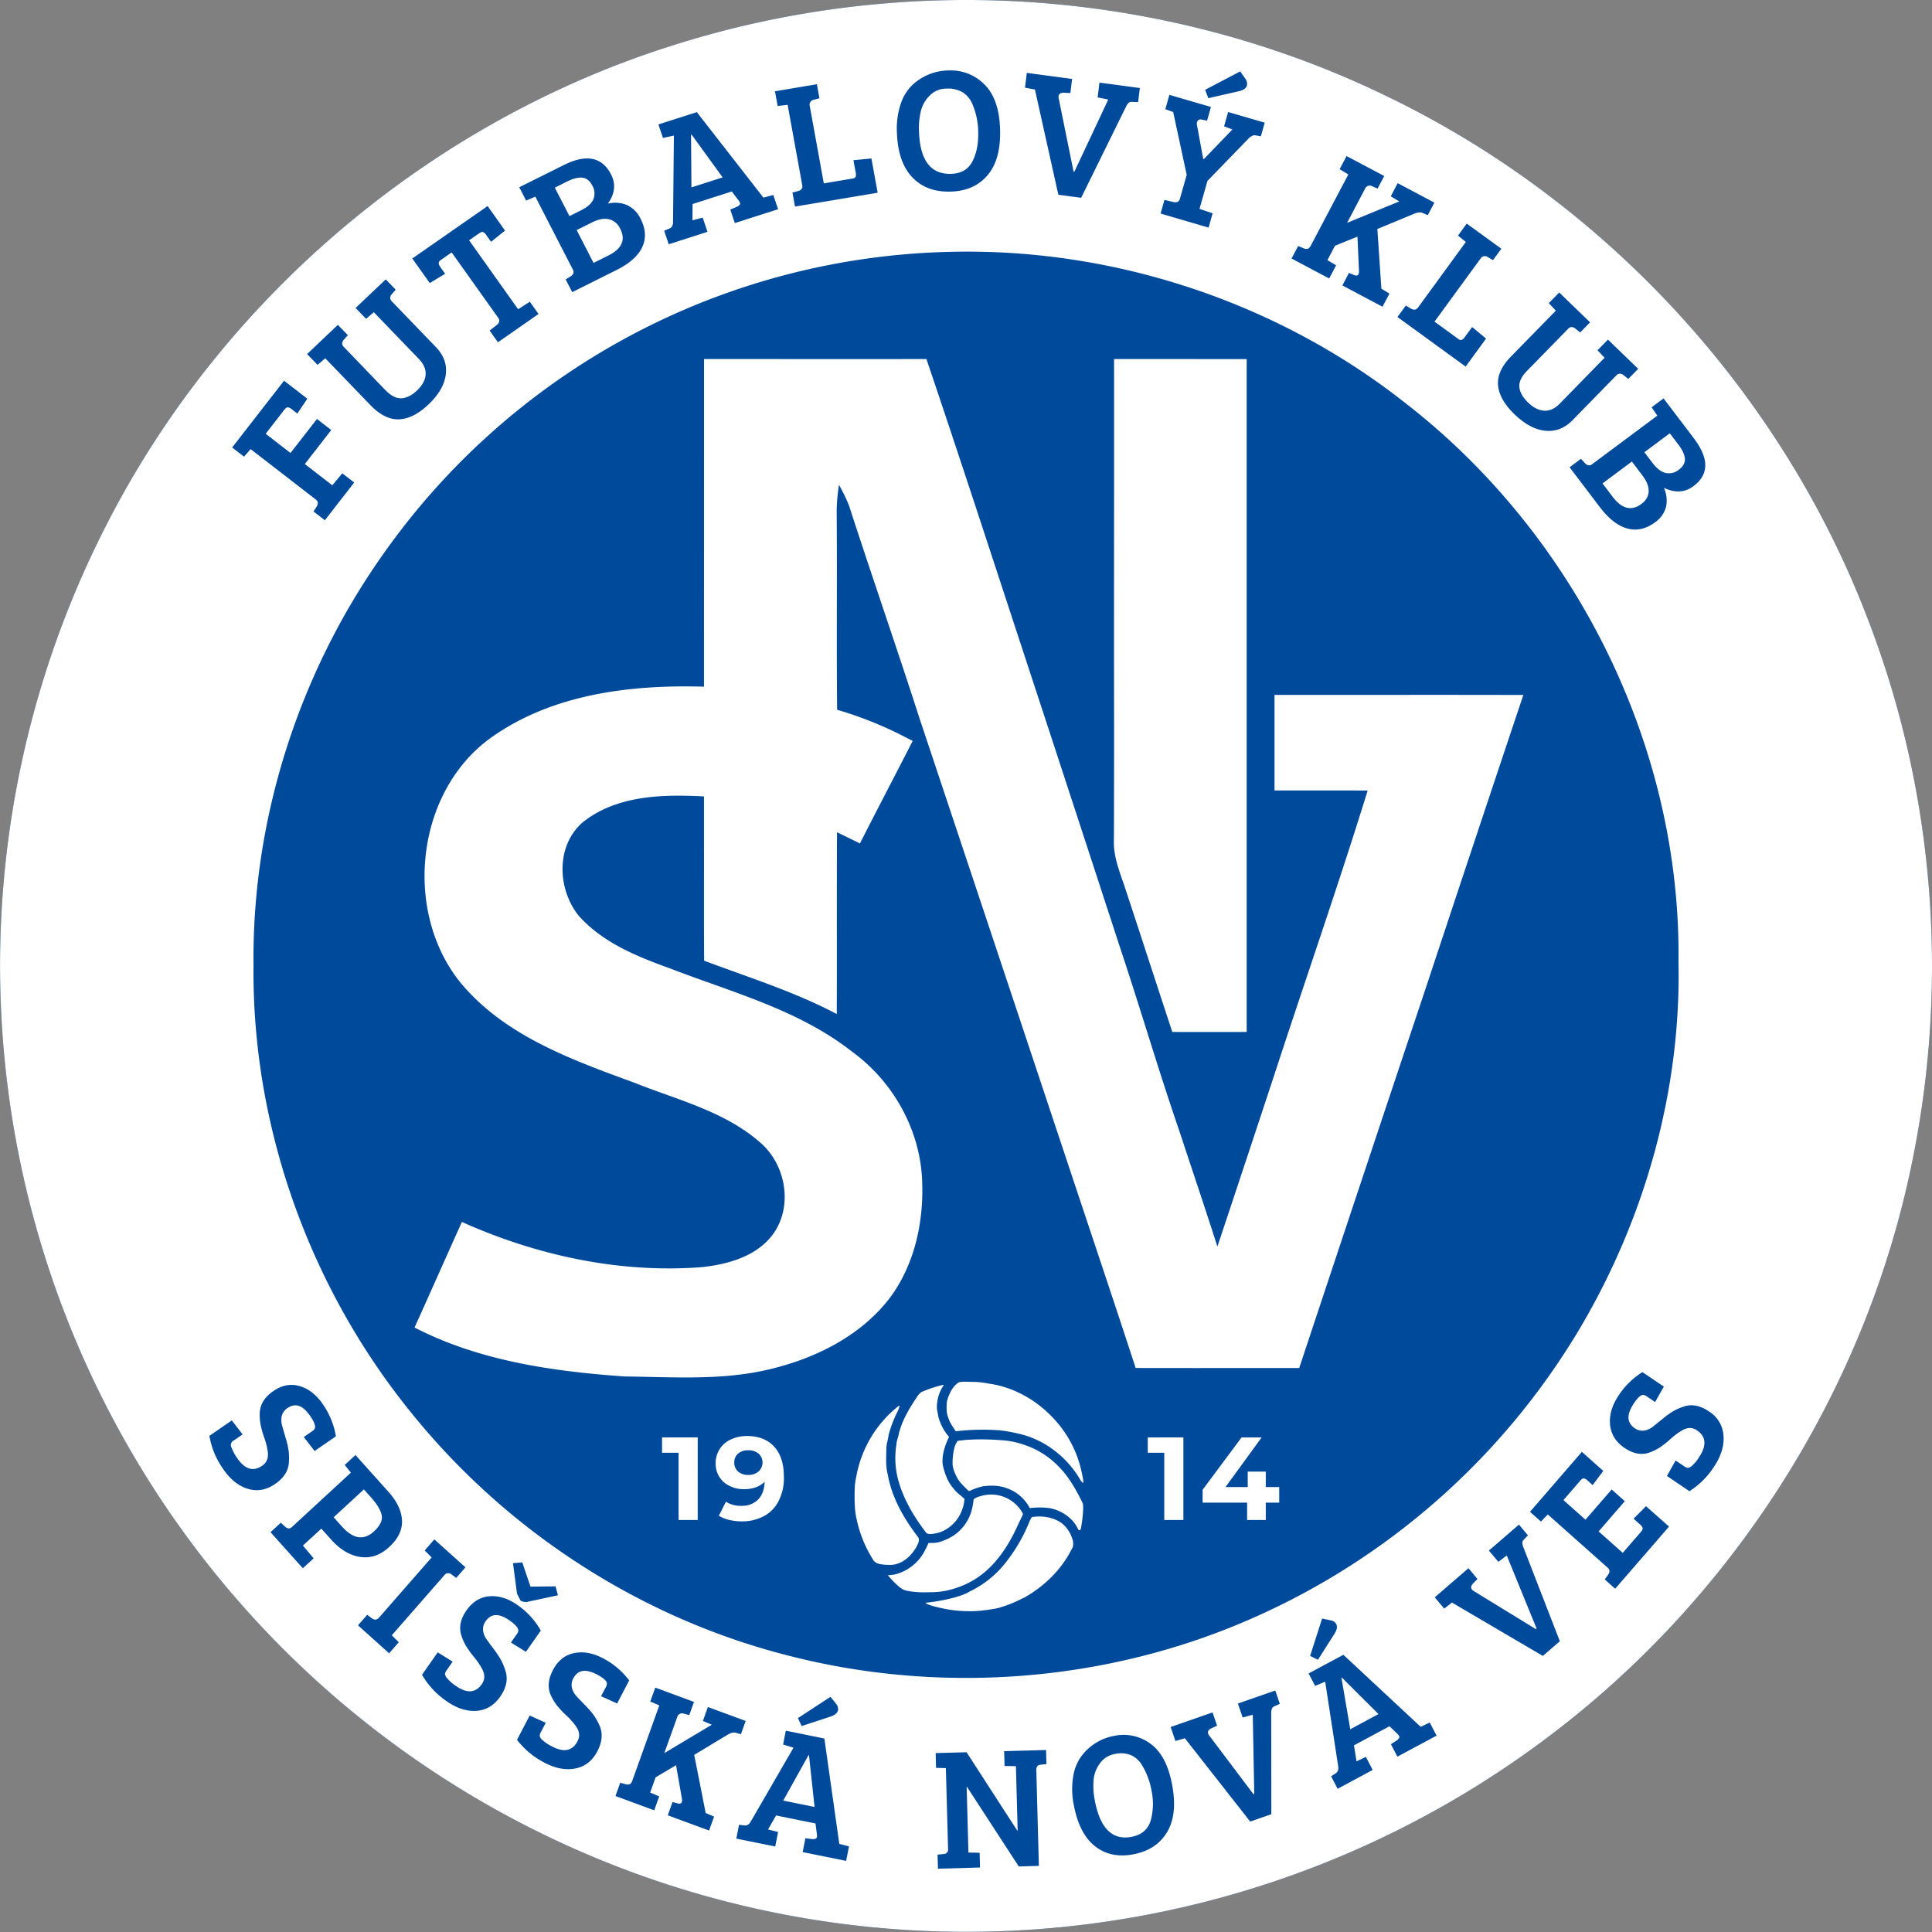
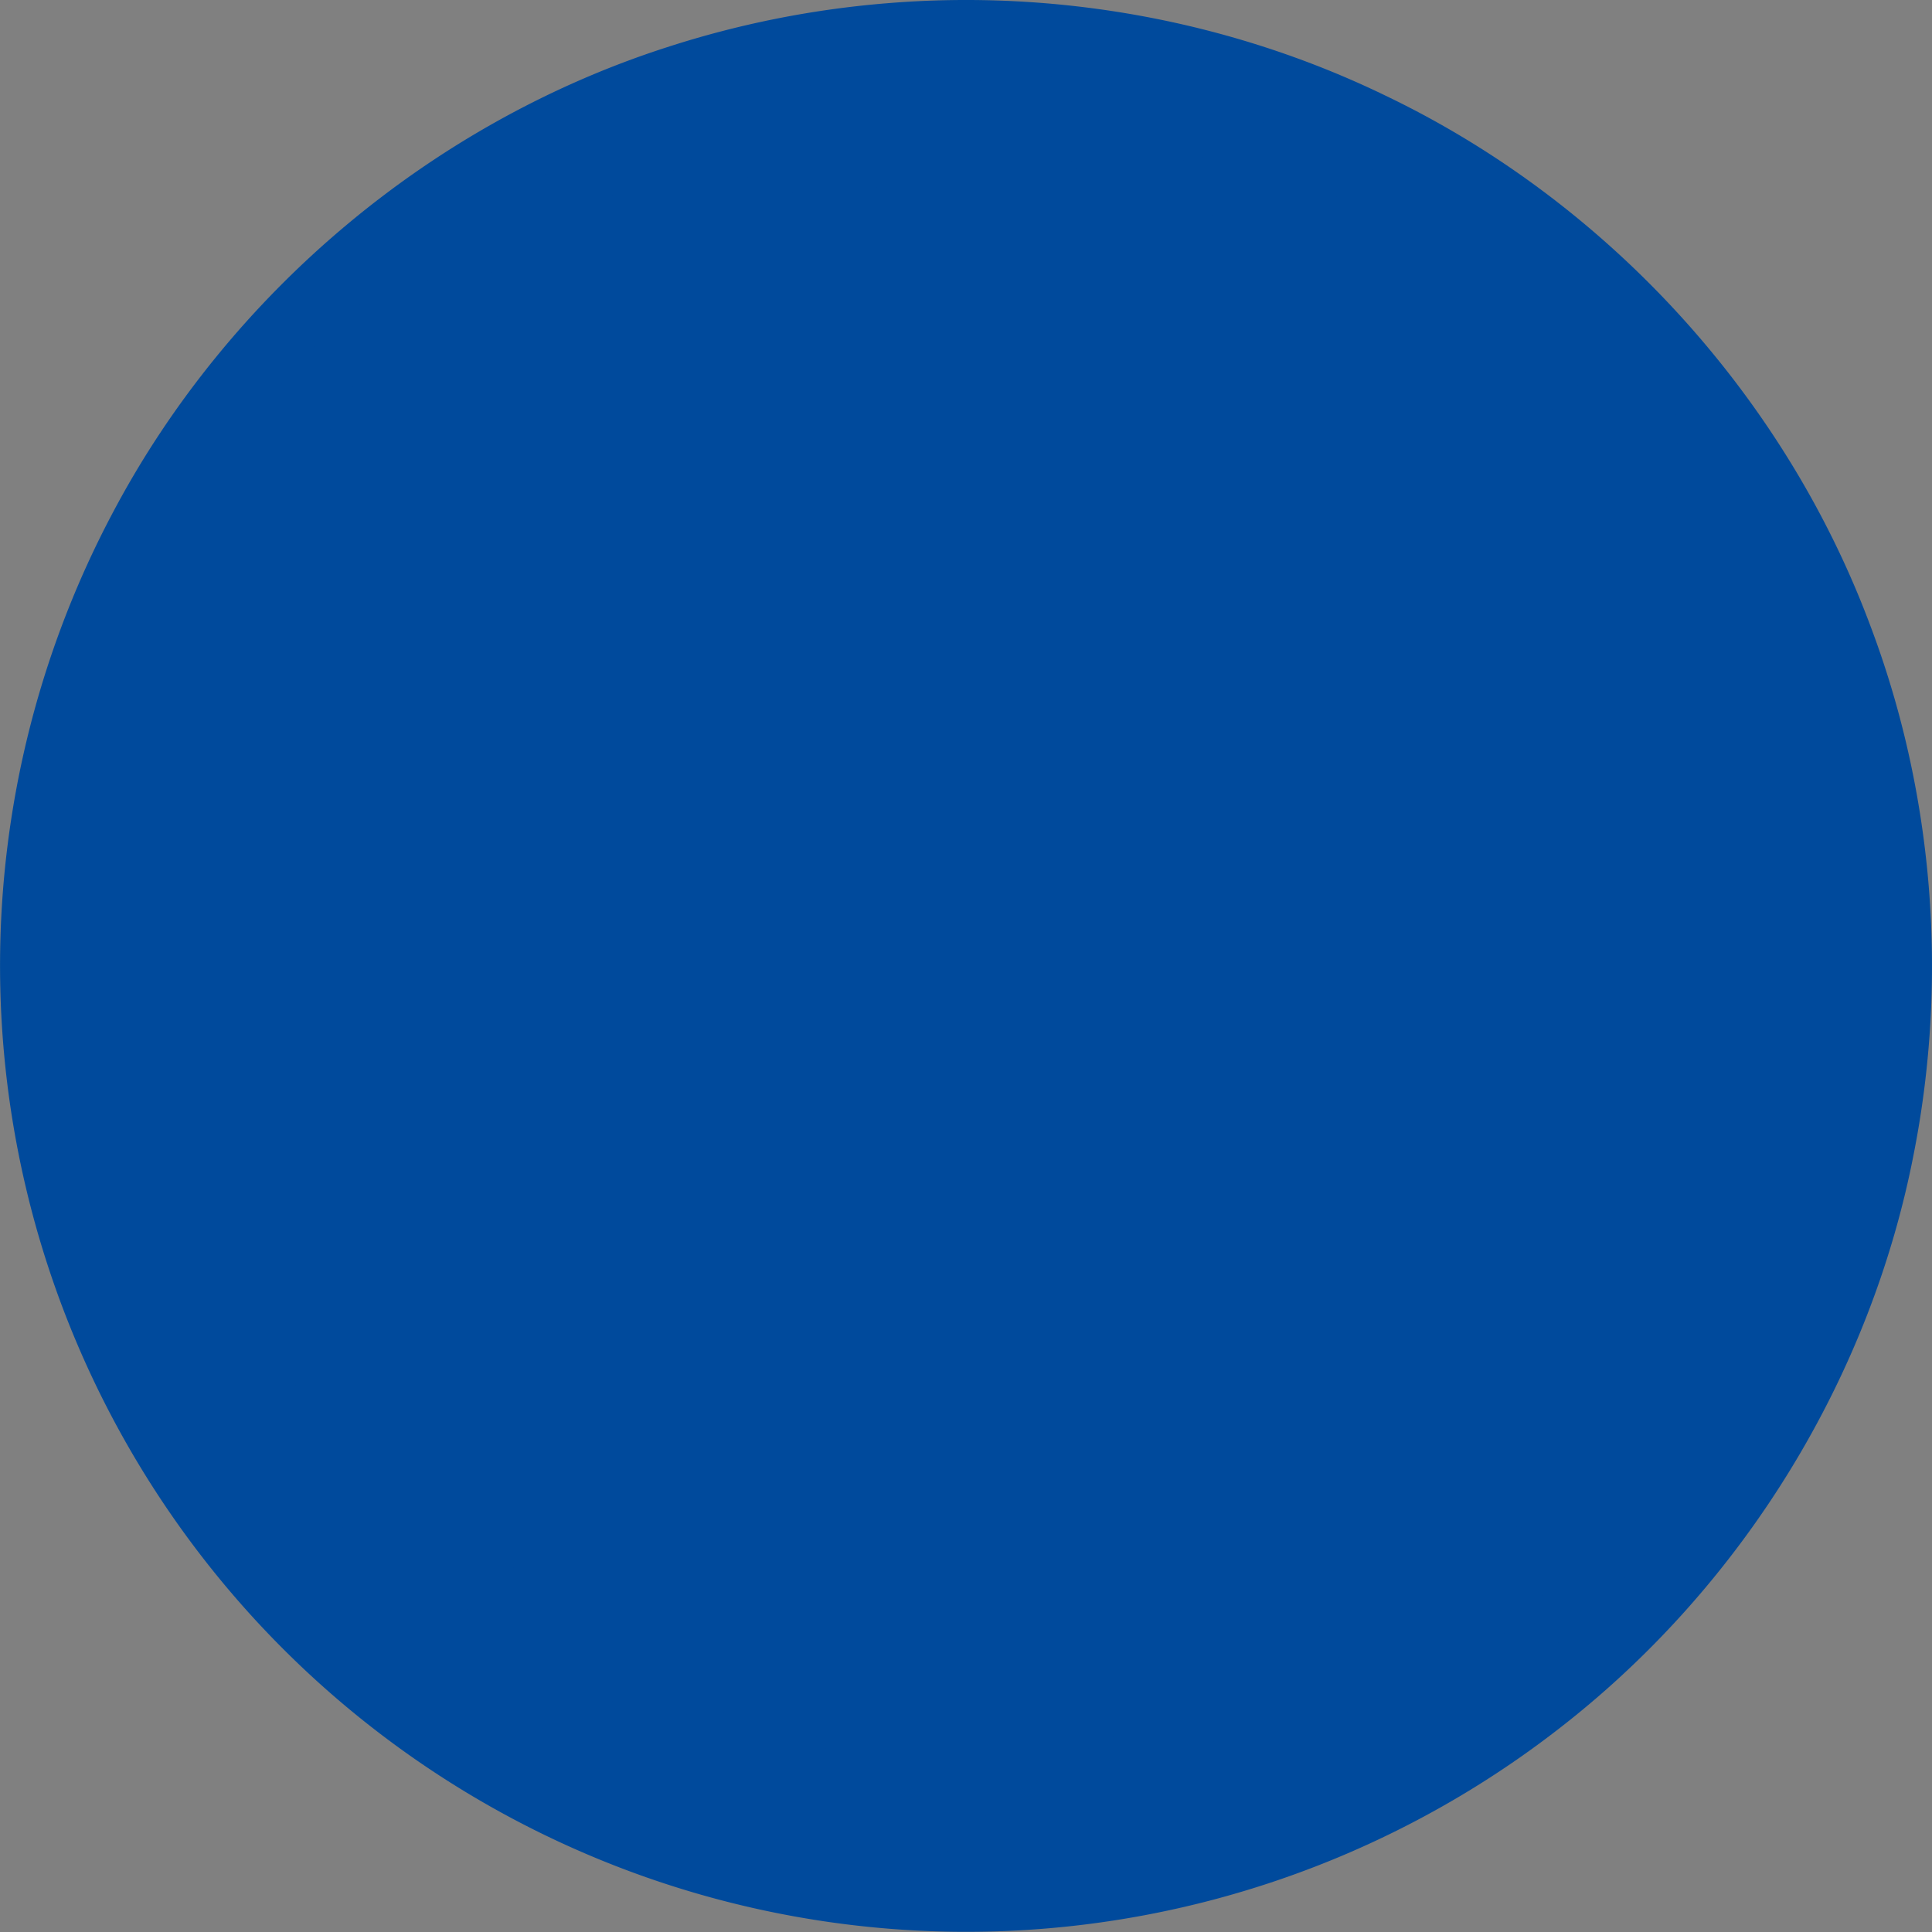
<svg xmlns="http://www.w3.org/2000/svg" width="500" height="500" fill="none">
  <rect width="100%" height="100%" fill="#808080" stroke="none" />
  <path fill="#004a9c" d="M229.43.85c44.1-3.66 89.13 4.53 128.97 23.82 57.3 27.4 103.26 77.5 125.54 136.99 16.43 43.3 20.3 91.2 11.4 136.62-11.14 57.96-43.9 111.3-90.23 147.8A250.05 250.05 0 0 1 29.4 132.29C59.37 75.84 111.78 31.78 172.65 12.21A250 250 0 0 1 229.43.85" />
-   <path fill="#fff" d="M229.43.85c44.1-3.66 89.13 4.53 128.97 23.82 57.3 27.4 103.26 77.5 125.54 136.99 16.43 43.3 20.3 91.2 11.4 136.62-11.14 57.96-43.9 111.3-90.23 147.8A250.05 250.05 0 0 1 29.4 132.29C59.37 75.84 111.78 31.78 172.65 12.21A250 250 0 0 1 229.43.85m15.31 64.36a184.4 184.4 0 0 0-145.93 78.72c-21.62 30.73-33.62 68.29-33.2 105.92-.43 41.85 14.59 83.56 41 115.99 24.39 30.18 58.48 52.45 96.07 62.28 40.04 10.63 83.68 7.39 121.6-9.4a185.5 185.5 0 0 0 84.61-74.97c16.88-28.54 26.22-61.73 25.5-94.94.66-55.64-26.71-110.39-70.56-144.4-33.48-26.48-76.43-40.54-119.09-39.2" />
-   <path fill="#fff" d="M182.2 92.92c19.18 0 38.37.03 57.56 0 8.71 25.72 17.1 51.54 25.58 77.35q12.24 37.27 24.41 74.6c5.32 15.9 10 31.98 15.47 47.84 3.28 9.97 6.65 19.9 9.84 29.9q7.3-21.9 14.52-43.8c8.07-24.76 16.67-49.35 24.37-74.22-8.04-.03-16.08 0-24.11-.02v-24.73c21.47.02 42.94-.04 64.4.02q-12.68 37.86-25.22 75.76-16.46 49.2-32.78 98.42c-14.1-.01-28.22.03-42.33-.01-5.02-15.36-10.15-30.68-15.26-46q-20.28-60.98-40.62-121.94c-5.96-18.5-12.34-36.84-18.33-55.32a45 45 0 0 0-2.57-5.29 47 47 0 0 0-.6 6.75c.15 17.15-.06 34.3.12 51.46a98 98 0 0 1 15.09 5.8q2.24 1.1 4.46 2.27c-4.52 8.85-9.15 17.66-13.65 26.52l-5.93-2.9c-.09 15.68 0 31.36-.06 47.05-10.94-5.77-22.79-9.47-34.33-13.8-.08-10.14-.02-20.28-.04-30.42v-12.1c-10.68-.56-22.61-.31-31.37 6.69-6.98 6.04-6.6 17.17-1.13 24.1 6.2 7.03 15.12 10.63 23.74 13.73 16.02 6.2 33.16 10.66 46.92 21.42 10.4 7.49 17.41 19.58 18.24 32.41.66 10.8-1.57 22.12-8 31.03-7.78 10.46-20.23 16.43-32.71 19.17-11.89 2.6-24.13 1.7-36.2 1.57-18.6-1.31-37.64-4.02-54.4-12.67 4.12-9.08 8.14-18.23 12.26-27.32 19.4 8.7 40.88 13.35 62.18 11.69 6.88-.75 14.46-2.89 18.6-8.9 4.92-7.22 2.96-17.74-3.56-23.33-9.27-8.15-21.55-11.06-32.74-15.55-16.14-5.91-33.4-12.12-44.75-25.73-15.17-18.58-11.67-50.03 8.29-63.85 15.8-11.03 35.82-13.4 54.63-12.86z" />
-   <path fill="#fff" d="m288.32 92.92 34.32.01v174.14q-9.63.03-19.25 0c-4.1-12.42-8.13-24.88-12.22-37.28-1.35-4.06-3.09-8.12-2.89-12.48.08-20.07.02-40.16.03-60.23q.02-32.08.01-64.16m-43.68 323.47c-2.62-.54-3.96-.91-4.91-1.38-.38-.2.02-.25.16-.25 1.42-.13 8.18-1.07 11.1-2.9a26 26 0 0 0 9.18-7.35 42 42 0 0 0 6.04-10.22c.26-.62.74-1.68.88-1.67 2.65-.45 5.8.06 7.92 1.77a8.6 8.6 0 0 1 2.61 4.2c.17.78.22 1.65-.26 2.32-2.68 5.35-7.15 9.66-12.33 12.58l-.7.31a30 30 0 0 1-5.54 2.21c-.66.32-4.3.78-5.38.87q-1.19.1-2.37.1-3.24.01-6.4-.59m-10.28-4.78a5 5 0 0 1-1.67-.96q-1.59-1.36-2.9-2.97.88-.06 1.75-.2a12 12 0 0 0 7.96-6.49q.45-.8.78-1.66.4-.03.8-.02a7 7 0 0 0 3.07-.6 11.5 11.5 0 0 0 7.36-8q.33-1.34.47-2.7a4 4 0 0 1 1.6-.75 9.3 9.3 0 0 1 11.03 4.26c.15.26.13.39.12.42-.33.7-.72 1.54-1.04 2.15-2.24 5.1-5.24 10.05-9.72 13.47a22 22 0 0 1-6.74 3.48q-2.94.98-6.03 1.02-.94.03-1.88.03-2.51.05-4.96-.48m-5.15-6.65c-1.13-.1-2.56-.16-3.21-1.24a32 32 0 0 1-4.32-10.62q-.3-1.3-.4-2.6a47 47 0 0 1-.02-6.27c.19-1.47.16-1.06.39-2.33a30 30 0 0 1 10.45-17.67c.69-.62.7-.43.69-.31a6 6 0 0 1-.57 1.52 31 31 0 0 0-2.23 5.84c-.13 1.26-.63 2.47-.6 3.75-.04 2.18-.2 4.42.35 6.54 1.07 6.06 4.22 11.52 7.94 16.34.4.9-.22 1.8-.6 2.6-1.05 1.7-2.47 3.25-4.36 4q-1.19.52-2.49.48zm10.6-8.15c-3.11-4-5.8-8.45-7.23-13.35a22 22 0 0 1-.57-9.74c.03-.98.52-1.85.62-2.8q.52-1.85 1.3-3.6 1.32-2.76 3.05-5.27c.5-.75.97-1.64 1.88-1.95q2.45-1.05 5.05-1.66c.28-.08.44.05.02.51a10 10 0 0 0-1.44 5.82c.25 1.02.3 2.1.74 3.07a13 13 0 0 0 2.38 4.02q-.56 1.15-.98 2.34c-.57 1.8-1.01 3.8-.47 5.66q.5 1.97 1.45 3.78.76 1.2 1.7 2.24c.7.76 1.58 1.31 2.3 2.05-.12 1.57-.6 3.1-1.4 4.47a9.6 9.6 0 0 1-4.8 4.1q-1.23.4-2.53.51-.56.01-1.06-.2m39.12-1.19c-1.3-2.77-4.12-4.63-7.06-5.28a19 19 0 0 0-3.56-.19c-1.01.07-.91.05-1.82.14a10.6 10.6 0 0 0-6.2-5.23c-1.91-.73-4.64-.63-6.04-.38q-1.43.33-2.78.93c-.87.38-.6.36-1.09-.03-1-1.01-2.11-1.97-2.76-3.28-.6-1.2-1.18-2.48-1.1-3.84q0-1.83.42-3.6.25-1.06.89-1.96c1.76-.3 6.7-.7 13.15 0q2.33.37 4.55 1.18a22 22 0 0 1 8.23 5.25c2.8 2.73 4.71 6.2 6.43 9.68.37 1.11-.2 5.48-.5 6.7q-.13.33-.33.32c-.18 0-.36-.2-.43-.4zm1.34-11.85a3 3 0 0 1-.86-1.08c-3.45-5.76-9.2-10.18-15.79-11.65a38 38 0 0 0-4.89-.87q-5.7-.43-11.4.25c-.7-1.12-1.54-2.18-1.9-3.48-.59-1.37-.5-2.9-.36-4.36.5-1.7 1.26-3.46 2.7-4.59.5-.43 1.38-.38 1.98-.4 2.15.08 3.39-.07 6.23.5 6.61.92 12.68 4.52 17.1 9.47a29 29 0 0 1 6.85 13.47c.21.9.58 2.75.36 2.75z" />
  <path fill="#004a9c" fill-rule="evenodd" d="M59.97 374.72a1.33 1.33 0 0 1 .59-1.96l2.23-1.54-2.8-3.62-5.8 4c.52 3.03 1.7 5.9 3.46 8.43q2.76 4.12 6.44 5.26 3.66 1.14 7.12-1.24t3.57-5.8q.1-1.53-.12-3.05-.25-1.5-.7-2.95l-.88-3.04a5.5 5.5 0 0 1-.22-2.44 3.5 3.5 0 0 1 1.46-2.31q1.6-1.12 3.1-.59 1.47.53 2.97 2.75 1.48 2.2 1.06 3.1-.26.45-.7.7l-2.13 1.48 2.8 3.62 5.51-3.8c-.48-2.92-1.6-5.7-3.26-8.14q-2.57-3.81-6.08-4.85t-6.87 1.29q-3.35 2.31-3.5 5.63-.06 1.55.23 3.09.36 1.71.95 3.38.6 1.63.86 3.35.45 2.58-1.4 3.85-3.5 2.44-6.52-2.03a11 11 0 0 1-1.37-2.57m18.4 31.14 2.8-2.57-2.78-3.3 4.77-4.38 2.54 2.83q3.5 3.9 7.54 4.5t7.5-2.59 3.3-6.85-3.5-7.41L92 376.56l-2.79 2.57 1.6 1.99-15.27 14.08q-.82.76-1.78-.12l-1.09-1-2.66 2.45zm15.8-20.4 1.82 2.03q2.44 2.75 2.8 4.7t-2.02 4.14q-3.9 3.6-8.27-1.26l-2.15-2.4zm3.03 33.7q-.54-.02-.98-.36l-1.18-.89-2.39 2.73 8.05 7.23 2.5-2.86-1.8-1.8 13.58-15.53a1.26 1.26 0 0 1 1.9-.2l1.19.88 2.39-2.73-8.05-7.24-2.5 2.87 1.8 1.8-13.55 15.5a1.5 1.5 0 0 1-.96.6m18.5 15.16q-.45-.48-.53-1.14.09-.5.42-.91l1.56-2.24-3.87-2.4-4.06 5.8a21 21 0 0 0 6.14 6.68q4 2.88 7.84 2.66t6.25-3.67 1.36-6.7a15 15 0 0 0-1.16-2.81 22 22 0 0 0-1.66-2.53q-1-1.33-1.88-2.54a5.4 5.4 0 0 1-1.04-2.2 3.5 3.5 0 0 1 .57-2.69q1.13-1.62 2.7-1.64 1.58-.03 3.73 1.52 2.16 1.56 2.07 2.54-.09.5-.42.91l-1.49 2.13 3.88 2.4 3.85-5.5a20 20 0 0 0-5.85-6.48q-3.71-2.67-7.37-2.4-3.64.28-6 3.63-2.35 3.36-1.34 6.51.47 1.49 1.27 2.82.93 1.48 2.05 2.83 1.12 1.33 1.96 2.85 1.3 2.25.02 4.1-2.47 3.51-6.82.39a10 10 0 0 1-2.17-1.92m21.58-23.7-2.13-6.28-2.4.21 1.04 7.87.91 1.81a2.6 2.6 0 0 0 2.12.25l7.56-1.62-.61-2.31zm3.06 39.68a2 2 0 0 1-.68-1.06q.04-.52.3-.95l1.27-2.43-4.15-1.88-3.29 6.28a21 21 0 0 0 6.94 5.83q4.34 2.33 8.12 1.6 3.76-.71 5.73-4.45 1.95-3.74.5-6.82a15 15 0 0 0-1.51-2.64q-.9-1.2-1.98-2.29-1.16-1.19-2.18-2.27a5.4 5.4 0 0 1-1.31-2.06 3.5 3.5 0 0 1 .22-2.73q.91-1.74 2.47-1.98t3.9 1.02q2.32 1.26 2.37 2.25-.04.51-.3.96l-1.21 2.3 4.15 1.88 3.12-5.97a20 20 0 0 0-6.62-5.65q-4.03-2.16-7.62-1.42t-5.49 4.39-.5 6.63q.66 1.41 1.62 2.63 1.11 1.35 2.4 2.54 1.27 1.17 2.3 2.56 1.59 2.07.54 4.06-2 3.83-6.7 1.29-1.33-.64-2.4-1.62m22.62 11.44q-.52.18-1.05.02l-1.42-.38-1.23 3.43 10.03 3.7 1.29-3.6-2.34-1 1.41-3.94 5.29-3.13 1.54 8.76q.06.38-.04.75-.21.6-1.07.37l-1.34-.35-1.23 3.43 10.69 3.94 1.29-3.6-2.17-.94-2.97-15.04 8.57-5.17q1.27-.76 2.1-.57l1.42.39 1.23-3.43-9.78-3.6-1.29 3.6 2.3.98-12.29 7.35 3.34-9.31a1.3 1.3 0 0 1 1.16-.99q.28-.01.54.08l1.42.38 1.23-3.42-10.02-3.7-1.3 3.6 2.34 1-6.98 19.46a1.5 1.5 0 0 1-.66.93m29.74 10.68-1.47-.16-.7 3.57 10.07 2.04.74-3.75-2.6-.66 2.08-3.62 10.2 2.07.38 2.92q.08.75-.24.96-.5.25-1.07.15l-1.68-.2-.71 3.58 11.25 2.28.74-3.75-2.46-.64-.05-.01-3.86-27.27-9.98-2.03-.7 3.58 2.69.82-11.08 19.14q-.62 1.08-1.55.98m16.64-18.16 1.44 13.38-8.11-1.65 6.54-11.75zm-1.91-7.55 7.51-2.47q1.7-.57 1.92-1.67a2.2 2.2 0 0 0-.5-1.62l-1.46-1.81-8.42 5.5zm46.17 36.6-.1-3.81-2.9-.06-.46-17h.09l13.4 20.6 5.2-.15-.66-24.74q-.04-1.3 1.02-1.43l1.6-.18-.1-3.64-10.84.3.1 3.83 2.94.05.45 16.7h-.09l-13.13-20.3-8 .22.1 3.82 2.54.07.57 20.92a1.1 1.1 0 0 1-.26.9 1.1 1.1 0 0 1-.86.4l-1.6.17.1 3.64zm26.34-28.96a12 12 0 0 0-2.22 5.35 20 20 0 0 0 .14 7.37q1.37 7.43 5.45 10.69t10 2.13 8.68-5.7 1.34-12.2q-1.4-7.65-5.6-10.69a11.6 11.6 0 0 0-9.35-2.07c-3.36.6-6.37 2.42-8.44 5.13m3.05 6.25a8.5 8.5 0 0 1 1.67-4.3 6 6 0 0 1 3.84-2.38 7 7 0 0 1 4.1.28c1.13.5 2.1 1.31 2.76 2.36 1.31 2.08 2.2 4.4 2.62 6.83a16.4 16.4 0 0 1-.15 7.54q-.99 3.66-5.01 4.43-7.52 1.43-9.54-9.55a19 19 0 0 1-.28-5.21m29.65-11.9q-.32-.94.96-1.48l1.34-.62-1.17-3.44-10.84 3.78 1.23 3.62 2.44-.71 16.91 21.56 5.47-1.9-.03-26.23q0-.58.18-1.13.24-.43.7-.6l1.34-.61-1.17-3.45-9.67 3.38 1.23 3.61 2.62-.72.38 20.48-.21.08-11.46-15.2q-.16-.18-.25-.43m33.05 10.2-1.23.81 1.68 3.23 9.07-4.88-1.76-3.38-2.42 1.15-.66-4.14 9.2-4.94 2.1 2.03q.54.52.43.9-.25.5-.74.8l-1.43.92 1.68 3.22 10.14-5.44-1.77-3.39-2.3 1.09-.04.02-20.01-18.64-9 4.83 1.69 3.22 2.6-1.09 3.37 21.93q.18 1.23-.6 1.75m1.56-24.73 9.46 9.43-7.3 3.93-2.28-13.3zm-6.2-4.63 4.28-6.73q.96-1.53.44-2.52a2 2 0 0 0-1.4-.94l-2.25-.47-3.1 9.67zm39.9-18.12q-.64-.75.35-1.73l1.03-1.06-2.33-2.78-8.73 7.54 2.45 2.91 2.01-1.56 23.52 13.81 4.4-3.8-9.47-24.4a3 3 0 0 1-.24-1.12q.06-.49.42-.82l1.03-1.06-2.33-2.78-7.78 6.72 2.45 2.91 2.18-1.64 7.73 18.93-.17.14-16.14-9.89q-.21-.13-.38-.32m45-21.62-3.22 3.24 1.67 1.49q.46.35.67.9.1.38-.42 1l-4.72 5.45-6.24-5.55 6.77-7.83-3.4-3.03-6.78 7.83-5.7-5.08 4.33-5.01q.56-.64.94-.6.56.11.95.53l1.33 1.2 2.76-3.67-5.54-4.93-13.43 15.52 2.84 2.52 1.77-1.84 15.52 13.8q.84.75.08 1.81l-.86 1.21 2.7 2.4 13.93-16.08zm11.93-10.48q-.46.46-1.1.58-.5-.1-.91-.4l-2.26-1.52-2.25 4 5.83 3.94a21 21 0 0 0 6.41-6.42q2.73-4.14 2.4-8.02a8 8 0 0 0-3.8-6.23q-3.48-2.34-6.64-1.18-1.44.48-2.75 1.26-1.28.79-2.44 1.76-1.28 1.05-2.45 1.97-.94.82-2.15 1.12a3.4 3.4 0 0 1-2.66-.5q-1.62-1.1-1.7-2.7-.07-1.58 1.4-3.81 1.48-2.23 2.44-2.17.5.1.91.4l2.14 1.45 2.26-4-5.54-3.75a20 20 0 0 0-6.21 6.12q-2.53 3.84-2.16 7.53t3.75 5.98q3.39 2.28 6.46 1.17 1.46-.51 2.75-1.37 1.43-.98 2.73-2.16 1.26-1.17 2.75-2.06 2.19-1.4 4.04-.14 3.55 2.4.58 6.9-.75 1.24-1.83 2.25M91.67 124.87l-3.08-2.38-2.59 3.1-7.11-5.5 6.84-8.8-3.7-2.86-6.85 8.8-6.42-4.97 4.8-6.19q.54-.68.93-.66a2 2 0 0 1 1.01.5l1.45 1.12 2.59-3.85-6.03-4.65-13.43 17.28 3.08 2.38 1.7-1.96 16.88 13.05q.9.7.21 1.83l-.81 1.26 2.94 2.27zm-3.13-36q.08-.57.48-1l1-1.13-2.58-2.67-7.96 7.56 2.7 2.8 2-1.7 11.68 12.11q3.69 3.83 7.42 3.68t7.66-3.9 4.43-7.7-2.6-7.14L101.41 78q-.85-.89 0-1.9l1-1.12-2.58-2.68-7.8 7.4 2.71 2.81 2-1.71 11.65 12.09q1.9 1.98 1.76 4.08-.16 2.1-2.2 4.06-2.07 1.95-4.07 2.05t-4.23-2.2L89.09 89.9q-.48-.41-.55-1.03m40.07-4.8-1.9 1.48 2.16 3.03 10.5-7.32-2.25-3.17-3.03 1.94-12.69-17.84 2.54-1.77q.7-.5 1.08-.36.52.27.82.77l1.25 1.75 3.61-2.9-4.5-6.35-19.5 13.57 4.52 6.35 3.98-2.39-1.24-1.75q-.83-1.16.03-1.76l2.9-2.02 12.06 16.94q.66.93-.34 1.8m7.55-32.15 2.38-1.03 9.73 18.9q.52 1.02-.6 1.73l-1.28.8 1.7 3.29 11.43-5.71q5.1-2.54 6.69-5.94t-.43-7.35a7.3 7.3 0 0 0-3.54-3.55 8 8 0 0 0-4.92-.36q2.74-3.82.82-7.56-3.5-6.8-12.28-2.4l-11.48 5.72zm17.1 5.62q2.44-1.22 4.32-.8a4.3 4.3 0 0 1 2.92 2.45q2.22 4.3-3.07 6.95l-3.82 1.9-4.37-8.5zm-6.38-10.62q2.24-1.1 3.84-.94 1.6.18 2.56 2.04a4 4 0 0 1 .3 3.51q-.67 1.64-3.2 2.9l-3 1.5-3.8-7.36zm26.4 12.2-1.39.6 1.18 3.5L183.09 60l-1.23-3.68-2.65.7.03-4.22 10.15-3.25 1.81 2.39q.45.62.28.96-.34.48-.88.67l-1.6.66 1.17 3.5 11.2-3.58-1.24-3.68-2.52.66-.04.01-17.23-22.12-9.94 3.18 1.18 3.5 2.82-.61-.22 22.4q0 1.25-.9 1.63m5.7-24.29 8.04 11.08-8.08 2.59-.1-13.63zm46.54 6.18-4.65.45.58 3.14q.14.56 0 1.13-.15.36-.78.47l-7.47 1.26-3.63-20a1.3 1.3 0 0 1 1.04-1.64l1.46-.39-.66-3.63-10.85 1.82.7 3.81 2.58-.3 3.79 20.84q.2 1.13-1.08 1.47l-1.46.39.66 3.63 21.39-3.58zm10.7-19.11a12 12 0 0 0-3.1 4.94 20 20 0 0 0-1 7.36q.23 7.63 3.87 11.57 3.64 3.93 9.85 3.82t9.7-4.2q3.52-4.09 3.28-11.92t-4.02-11.59a12.2 12.2 0 0 0-9.2-3.65 14 14 0 0 0-9.38 3.67m2.13 6.73a8.4 8.4 0 0 1 2.37-4 6 6 0 0 1 4.27-1.7 7.4 7.4 0 0 1 4.13.96 6.5 6.5 0 0 1 2.44 2.82 19 19 0 0 1 1.6 7.25q.14 4.4-1.33 7.47-1.59 3.49-5.8 3.56-7.87.16-8.2-11.12-.12-2.66.52-5.24m35.6-3.72q.13-.99 1.54-.9l1.52.07.45-3.65-11.72-1.57-.48 3.83 2.58.48 6.06 27.23 5.9.79 11.65-23.66q.25-.53.67-.94.4-.29.9-.22l1.52.06.45-3.65-10.45-1.4-.47 3.83 2.75.55-8.76 18.65-.23-.03-3.85-18.97a2 2 0 0 1-.03-.5m29.78 27.38-2.37-.55-1 3.53 12.42 3.63 1.05-3.7-3.4-1.14 2.06-7.24 10.59-10.92q1.01-1.03 1.87-.87l1.36.25 1-3.53-9.47-2.76-1.05 3.7 2.15.82-7.37 7.66-.18-.05-1.6-8.68a1.5 1.5 0 0 1 .19-1.22 1 1 0 0 1 1.05-.26l1.36.26 1-3.54-10.75-3.13-1.05 3.7 2.03.74 3.5 16.26-1.76 6.2q-.33 1.13-1.62.84m8.97-26.88 7.9-1.8q1.8-.42 2.1-1.5a2.2 2.2 0 0 0-.38-1.68l-1.36-1.95-9.08 4.76zm25.72 38.97q-.55.1-1.07-.13l-1.4-.59-1.71 3.24 9.74 5.17 1.8-3.4-2.25-1.35 1.96-3.73 5.81-2.35.4 8.98q.02.39-.13.75-.3.56-1.15.2l-1.32-.54-1.7 3.24 10.38 5.51 1.8-3.4-2.09-1.26-1.04-15.46 9.44-3.91q1.4-.6 2.21-.26l1.4.59 1.71-3.24-9.5-5.04-1.79 3.4 2.21 1.33-13.51 5.54 4.64-8.81a1.3 1.3 0 0 1 1.85-.66l1.4.6 1.72-3.25-9.75-5.16-1.79 3.4 2.25 1.35-9.71 18.41q-.4.72-.8.83m46.15 23.25-3.6-3-1.87 2.55q-.3.5-.82.77a.9.9 0 0 1-.88-.22l-6.17-4.49 11.9-16.3a1.3 1.3 0 0 1 1.43-.62q.27.06.5.23l1.3.78 2.17-2.96-8.96-6.5-2.26 3.1 2.03 1.65-12.4 17q-.68.9-1.83.24l-1.3-.78-2.17 2.96 17.65 12.83zm22.14-3q.59.07 1.03.46l1.19.95 2.56-2.62-7.99-7.72-2.69 2.75 1.82 1.95-11.62 11.88q-3.67 3.77-3.33 7.46.33 3.7 4.3 7.52 3.97 3.83 7.95 4.22t7.05-2.76l11.3-11.56q.85-.87 1.91-.05l1.19.96 2.56-2.62-7.82-7.56-2.7 2.75 1.82 1.95-11.58 11.85q-1.89 1.95-4.02 1.85-2.11-.1-4.18-2.1-2.06-1.98-2.27-3.98t2.01-4.26l10.51-10.75a1.5 1.5 0 0 1 1-.57m20.71 20.78 1.47 2.16-16.91 12.6q-.91.66-1.82-.31l-1.03-1.12-2.94 2.19 7.79 10.26q3.45 4.57 7.13 5.58t7.2-1.6a7 7 0 0 0 2.85-4.05 8 8 0 0 0-.56-4.87q4.3 2.06 7.64-.43 6.07-4.52.1-12.4l-7.83-10.31zm-2.37 17.66q1.66 2.18 1.6 4.1-.06 1.9-1.88 3.25-3.86 2.87-7.46-1.88l-2.6-3.43 7.6-5.66zm9.32-7.97q1.53 2.01 1.65 3.6.13 1.59-1.54 2.84a4 4 0 0 1-3.42.86q-1.75-.4-3.46-2.66l-2.06-2.7 6.59-4.9z" clip-rule="evenodd" />
-   <path fill="#fff" fill-rule="evenodd" d="M171.34 372v3.97h4.28v17.4h4.95V372zm21.97-.36a9.5 9.5 0 0 0-4.11.87 6.65 6.65 0 0 0-3.99 6.24 6.3 6.3 0 0 0 3.64 5.83c1.16.56 2.43.84 3.72.82q3.39 0 5.32-1.92-.12 3.01-1.71 4.62a5.8 5.8 0 0 1-4.3 1.6 7 7 0 0 1-4.01-1.06l-1.83 3.63q1.24.76 2.65 1.08 1.61.38 3.27.38a12 12 0 0 0 5.71-1.34 9 9 0 0 0 3.84-3.94 13 13 0 0 0 1.36-6.22q0-5.13-2.54-7.86-2.53-2.73-7.02-2.73m.36 10.07c-.96.05-1.9-.26-2.64-.87a3 3 0 0 1-1-2.33 2.9 2.9 0 0 1 1-2.32 3.8 3.8 0 0 1 2.58-.86c1-.05 1.97.26 2.73.89a3.1 3.1 0 0 1-.03 4.59c-.73.62-1.68.94-2.64.9m103.37-9.7v3.96h4.27v17.4h4.95V372zm34.02 12.84h-3.48v-4h-4.67v4h-5.75l9.35-12.84h-5.2l-10.07 13.54v3.33h11.51v4.49h4.83v-4.49h3.48z" clip-rule="evenodd" />
</svg>